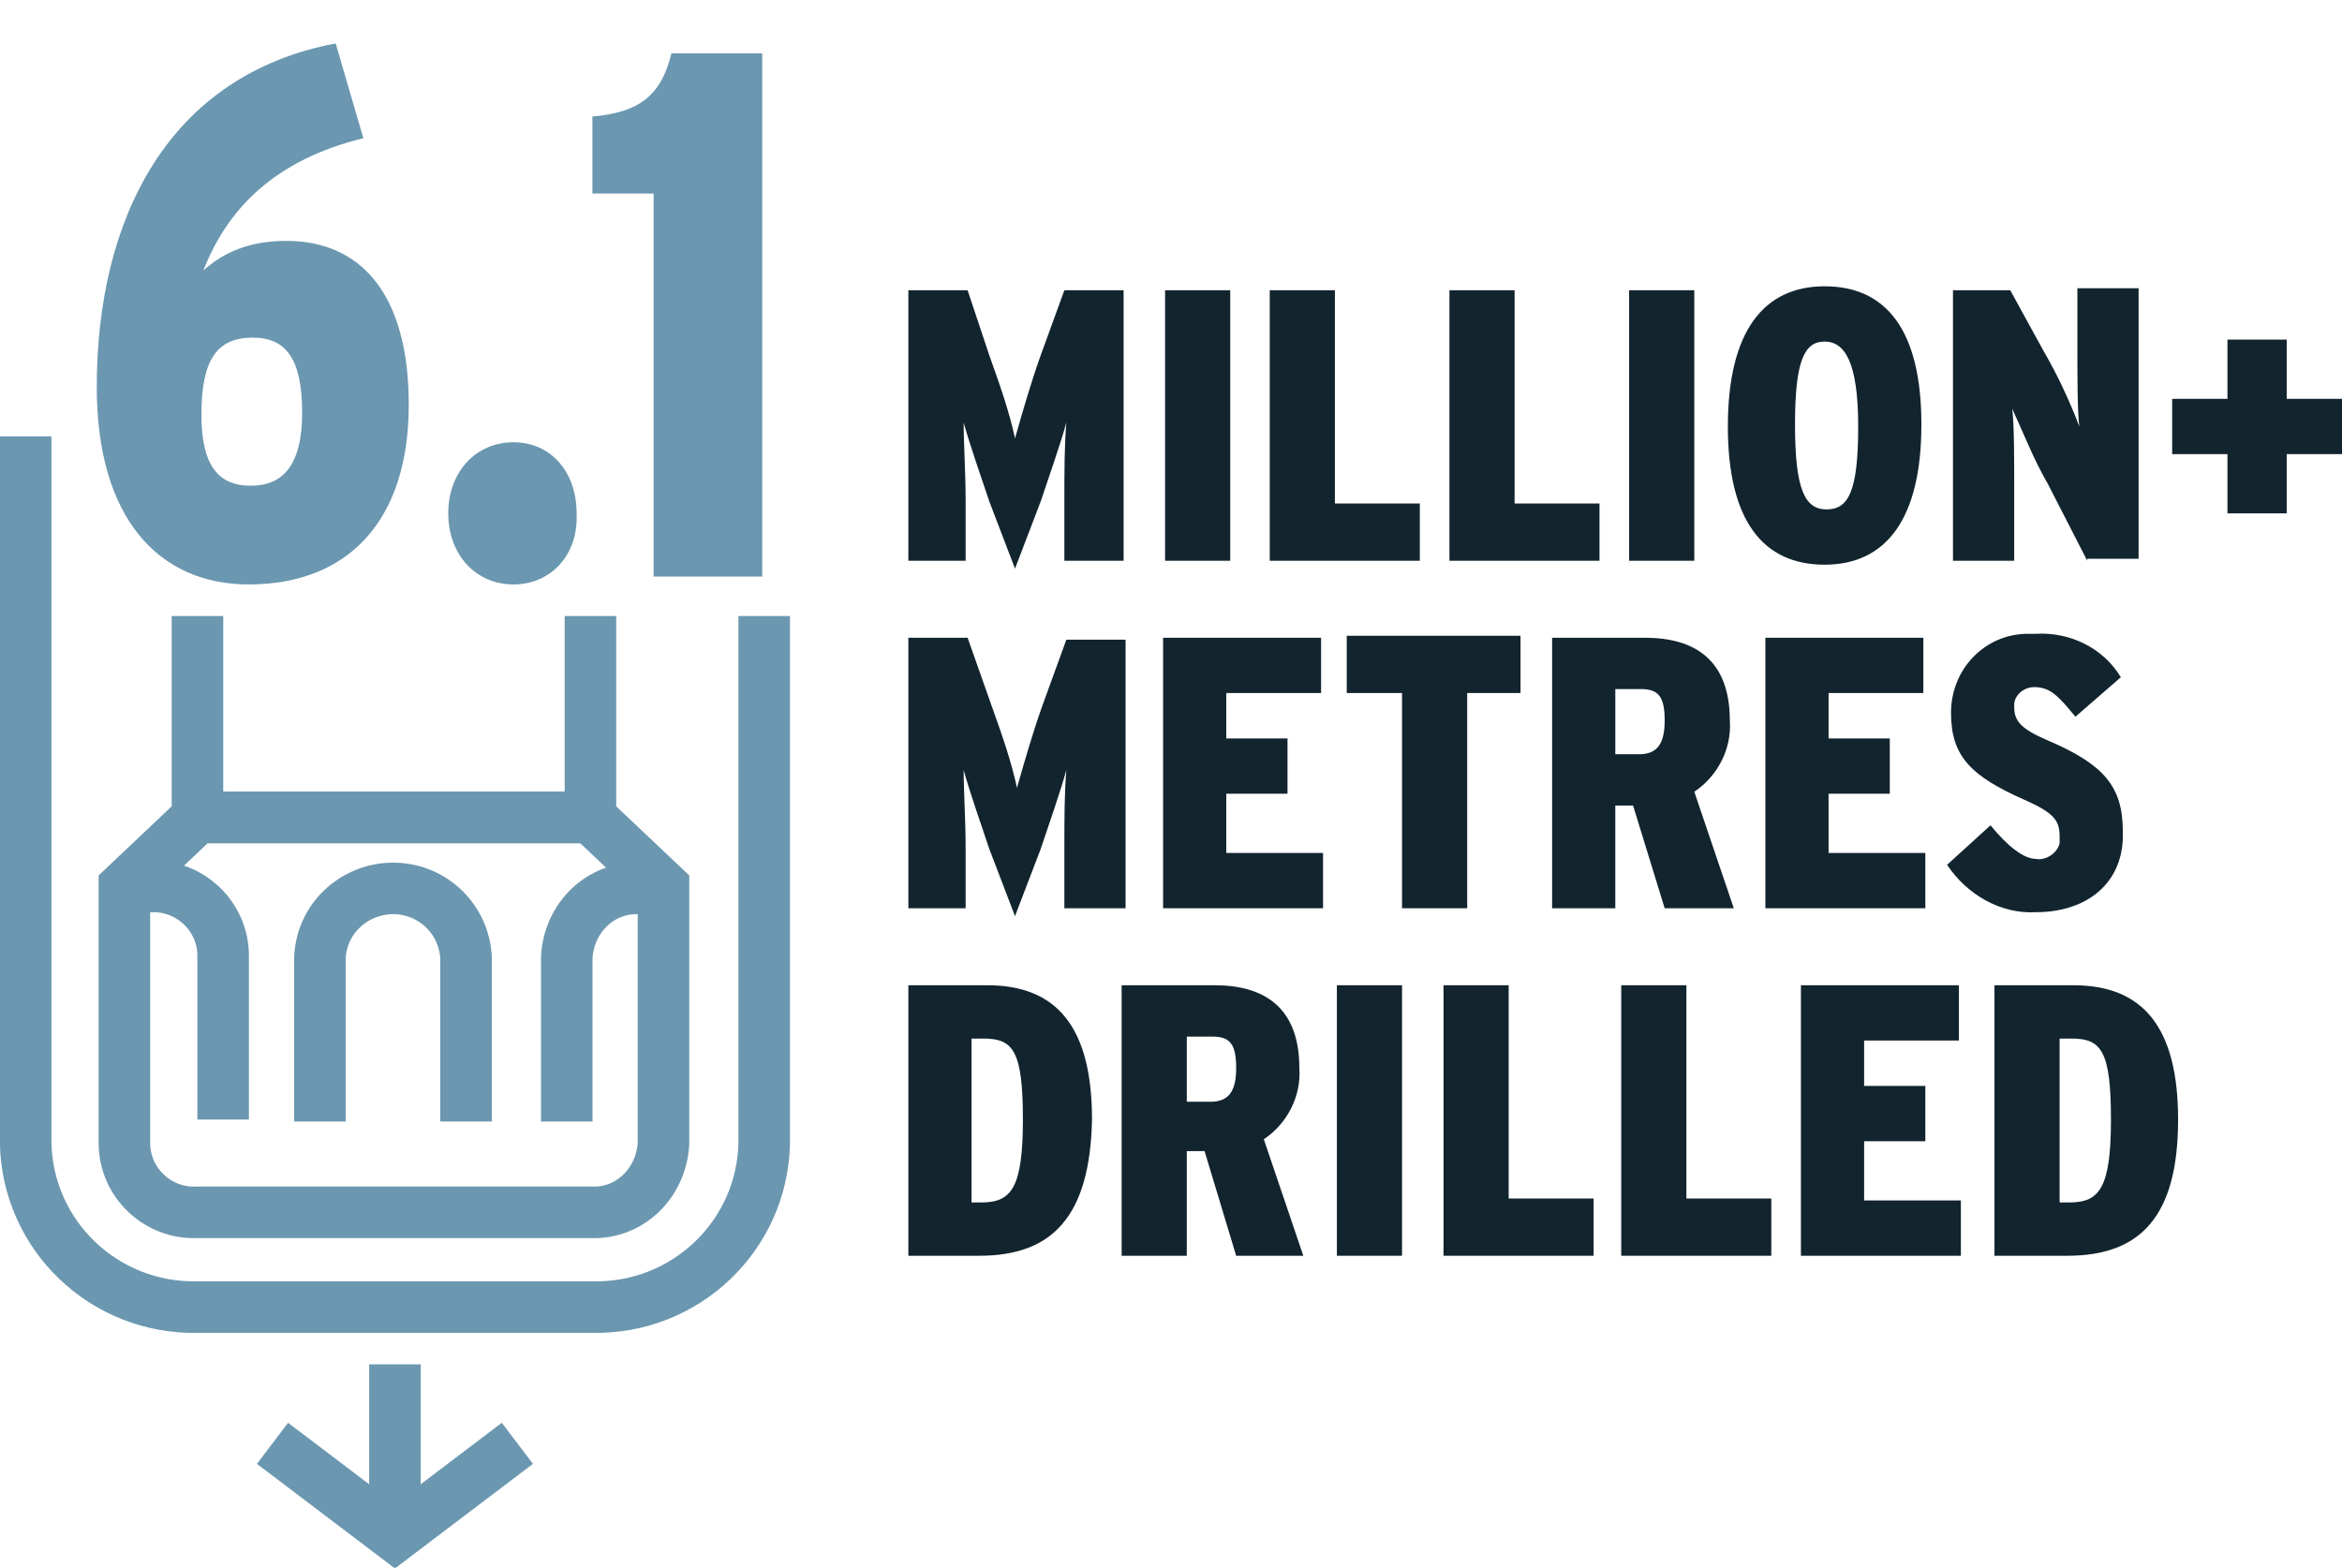
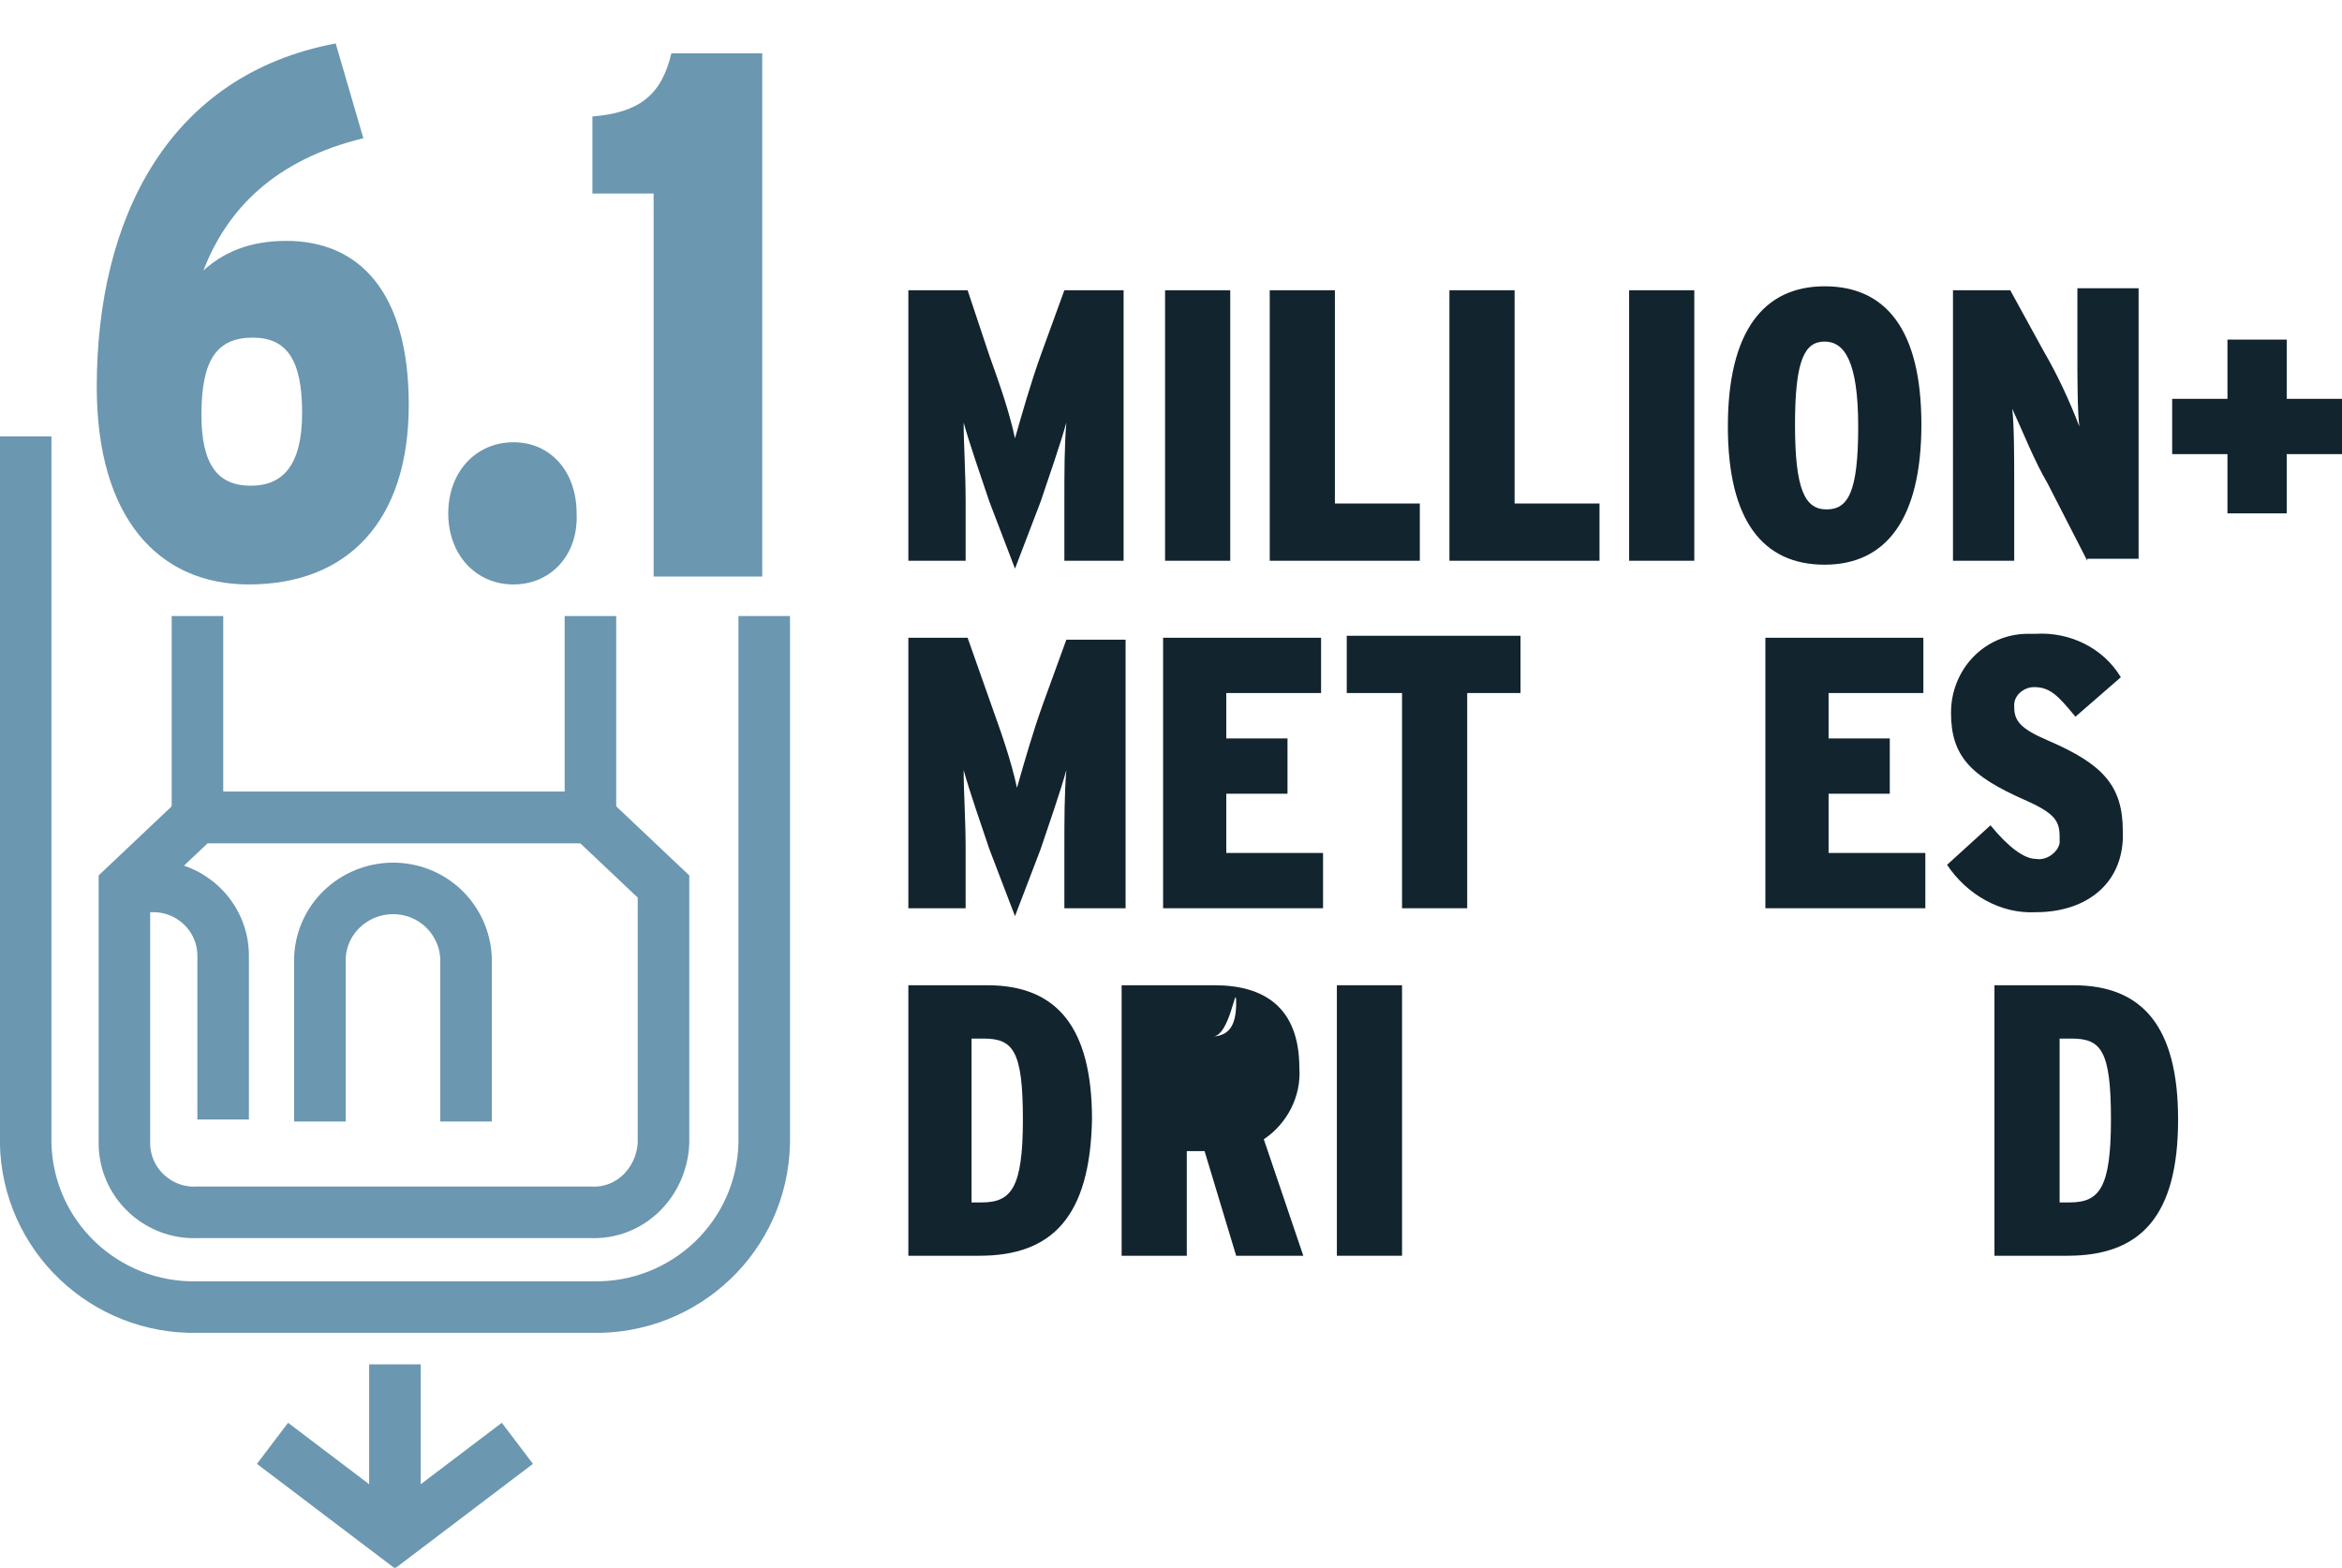
<svg xmlns="http://www.w3.org/2000/svg" version="1.1" id="Layer_1" x="0px" y="0px" viewBox="0 0 118.6 79.4" style="enable-background:new 0 0 118.6 79.4;" xml:space="preserve">
  <style type="text/css">
	.st0{fill:none;stroke:#6B97B0;stroke-width:2.61;stroke-miterlimit:10;}
	.st1{display:none;fill:#6B97B0;}
	.st2{fill:#12242E;}
	.st3{fill:#6B97B0;}
</style>
  <g id="Layer_2_1_">
    <g id="Layer_1-2">
      <polyline class="st0" points="29.9,31.2 29.9,41.4 10,41.4 10,31.2   " />
      <path class="st0" d="M38.7,31.2v26.7c-0.1,4.7-4,8.4-8.7,8.3H10c-4.7,0.1-8.6-3.6-8.7-8.3V22.1" />
      <path class="st0" d="M29.9,41.4l3.7,3.5v13c-0.1,2-1.7,3.6-3.7,3.5H10c-2,0.1-3.7-1.5-3.7-3.5v-13l3.7-3.5H29.9z" />
      <path class="st0" d="M6.3,44.9h1.3c2-0.1,3.7,1.5,3.7,3.5v8.3" />
-       <path class="st0" d="M28.7,56.8v-8.3c0.1-2,1.7-3.6,3.7-3.5h1.3" />
      <path class="st0" d="M16.2,56.8v-8.3c0.1-2.1,1.9-3.6,3.9-3.5c1.9,0.1,3.4,1.6,3.5,3.5v8.3" />
      <polyline class="st0" points="13.8,73.1 20,77.8 26.2,73.1   " />
      <line class="st0" x1="20" y1="69.1" x2="20" y2="76.6" />
      <path class="st1" d="M11.6,27.2c-3.6,0-5.5-2.4-5.9-7.1l4.8-0.6c0.3,2.5,0.5,3.3,1.3,3.3c1.1,0,1.2-1.2,1.2-4.9c0-3.9-0.3-5-1.4-5    c-0.8,0-1.2,0.5-1.7,1.8l-4-0.6L6.3,0.6h10.9v4.5h-6.6l-0.3,4.5c0.6-0.7,1.6-1,2.5-0.9c3.6,0,4.9,3,4.9,9.2S16,27.2,11.6,27.2z" />
      <path class="st1" d="M22.2,27.2c-1.6,0-2.9-1.3-2.9-2.9s1.3-2.9,2.9-2.9c0,0,0,0,0,0c1.5-0.1,2.8,1.1,2.9,2.6c0,0.1,0,0.2,0,0.3    c0.1,1.5-1.1,2.8-2.6,2.9C22.4,27.2,22.3,27.2,22.2,27.2z" />
      <path class="st1" d="M32.9,27.2c-3.7,0-6-3.1-6-9c0-9.8,3.4-15,7.5-18.2l3,3.5c-2.8,1.9-4.9,4.8-5.6,8.2c0.6-0.9,1.5-1.4,2.6-1.4    c2.9,0,4.6,2.6,4.6,8.2S36.6,27.2,32.9,27.2z M32.9,14.6c-0.8,0-1.1,1-1.1,4.4c0,3,0.4,4,1.1,4s1.2-0.9,1.2-4    C34.1,15.6,33.8,14.6,32.9,14.6L32.9,14.6z" />
      <path class="st2" d="M53.9,28.4v-3c0-1.5,0-2.8,0.1-4c-0.3,1.1-0.9,2.8-1.3,4l-1.3,3.4l-1.3-3.4c-0.4-1.2-1-2.9-1.3-4    c0,1.1,0.1,2.5,0.1,4v3H46V14.7h3l1.1,3.3c0.5,1.4,1,2.8,1.3,4.2c0.4-1.4,0.8-2.8,1.3-4.2l1.2-3.3h3v13.7H53.9z" />
      <path class="st2" d="M59,28.4V14.7h3.3v13.7H59z" />
      <path class="st2" d="M64.3,28.4V14.7h3.3v10.8h4.3v2.9H64.3z" />
      <path class="st2" d="M73.4,28.4V14.7h3.3v10.8H81v2.9H73.4z" />
      <path class="st2" d="M82.5,28.4V14.7h3.3v13.7H82.5z" />
      <path class="st2" d="M92.4,28.6c-3.1,0-4.9-2.2-4.9-7s1.8-7.1,4.9-7.1s4.9,2.2,4.9,7S95.5,28.6,92.4,28.6z M92.4,17.3    c-1,0-1.5,0.9-1.5,4.2s0.5,4.3,1.6,4.3s1.6-0.9,1.6-4.2S93.4,17.3,92.4,17.3L92.4,17.3z" />
      <path class="st2" d="M105.7,28.4l-2-3.9c-0.7-1.2-1.2-2.5-1.8-3.8c0.1,0.8,0.1,2.5,0.1,3.8v3.9h-3.1V14.7h2.9l1.7,3.1    c0.7,1.2,1.3,2.5,1.8,3.8c-0.1-0.7-0.1-2.6-0.1-3.9v-3.1h3.1v13.7H105.7z" />
      <path class="st2" d="M115.8,23v3h-3v-3h-2.8v-2.8h2.8v-3h3v3h2.8V23H115.8z" />
      <path class="st2" d="M53.9,46v-3c0-1.5,0-2.8,0.1-4c-0.3,1.1-0.9,2.8-1.3,4l-1.3,3.4L50.1,43c-0.4-1.2-1-2.9-1.3-4    c0,1.1,0.1,2.5,0.1,4v3H46V32.3h3l1.2,3.4c0.5,1.4,1,2.8,1.3,4.2c0.4-1.4,0.8-2.8,1.3-4.2l1.2-3.3h3V46H53.9z" />
      <path class="st2" d="M58.9,46V32.3h8v2.8h-4.8v2.3h3.1v2.8h-3.1v3h4.9V46H58.9z" />
      <path class="st2" d="M74.3,35.1V46H71V35.1h-2.8v-2.9h8.8v2.9H74.3z" />
-       <path class="st2" d="M84.3,46l-1.6-5.2h-0.9V46h-3.2V32.3h4.7c2.5,0,4.3,1.1,4.3,4.2c0.1,1.4-0.6,2.8-1.8,3.6l2,5.9L84.3,46z     M83.1,34.9h-1.3v3.3H83c0.9,0,1.3-0.5,1.3-1.7S84,34.9,83.1,34.9z" />
      <path class="st2" d="M89.4,46V32.3h8v2.8h-4.8v2.3h3.1v2.8h-3.1v3h4.9V46H89.4z" />
      <path class="st2" d="M103.1,46.2c-1.8,0.1-3.5-0.9-4.5-2.4l2.2-2c0.9,1.1,1.7,1.7,2.3,1.7c0.5,0.1,1.1-0.3,1.2-0.8    c0-0.1,0-0.2,0-0.3c0-0.8-0.2-1.2-1.8-1.9c-2.7-1.2-3.7-2.2-3.7-4.4c0-2.2,1.7-4,3.9-4c0.1,0,0.2,0,0.4,0c1.7-0.1,3.4,0.7,4.3,2.2    l-2.3,2c-0.9-1.1-1.3-1.5-2.1-1.5c-0.5,0-1,0.4-1,0.9c0,0,0,0.1,0,0.1c0,0.7,0.3,1.1,1.7,1.7c2.8,1.2,3.8,2.3,3.8,4.6    C107.6,44.7,105.7,46.2,103.1,46.2z" />
      <path class="st2" d="M49.6,63.6H46V49.9h4c3.5,0,5.3,2.1,5.3,6.8C55.2,61.6,53.3,63.6,49.6,63.6z M49.8,52.6h-0.6v8.3h0.5    c1.5,0,2.1-0.7,2.1-4.2S51.3,52.6,49.8,52.6L49.8,52.6z" />
-       <path class="st2" d="M62.6,63.6L61,58.3h-0.9v5.3h-3.3V49.9h4.7c2.5,0,4.3,1.1,4.3,4.2c0.1,1.4-0.6,2.8-1.8,3.6l2,5.9H62.6z     M61.4,52.5h-1.3v3.3h1.2c0.9,0,1.3-0.5,1.3-1.7S62.3,52.5,61.4,52.5z" />
+       <path class="st2" d="M62.6,63.6L61,58.3h-0.9v5.3h-3.3V49.9h4.7c2.5,0,4.3,1.1,4.3,4.2c0.1,1.4-0.6,2.8-1.8,3.6l2,5.9H62.6z     M61.4,52.5h-1.3h1.2c0.9,0,1.3-0.5,1.3-1.7S62.3,52.5,61.4,52.5z" />
      <path class="st2" d="M67.7,63.6V49.9H71v13.7H67.7z" />
-       <path class="st2" d="M73.1,63.6V49.9h3.3v10.8h4.3v2.9H73.1z" />
-       <path class="st2" d="M82.1,63.6V49.9h3.3v10.8h4.3v2.9H82.1z" />
-       <path class="st2" d="M91.2,63.6V49.9h8v2.8h-4.8V55h3.1v2.8h-3.1v3h4.9v2.8L91.2,63.6z" />
      <path class="st2" d="M104.7,63.6H101V49.9h4c3.5,0,5.3,2.1,5.3,6.8C110.3,61.6,108.4,63.6,104.7,63.6z M104.9,52.6h-0.6v8.3h0.5    c1.5,0,2.1-0.7,2.1-4.2S106.4,52.6,104.9,52.6L104.9,52.6z" />
    </g>
  </g>
  <g>
    <path class="st3" d="M12.6,29.6c-4.6,0-7.7-3.4-7.7-10c0-8.5,3.6-15.8,12.1-17.4L18.4,7c-4.5,1.1-6.9,3.6-8.1,6.7   c1-0.9,2.3-1.5,4.2-1.5c3.7,0,6.2,2.6,6.2,8.3C20.7,26.4,17.6,29.6,12.6,29.6z M12.8,17.1c-1.8,0-2.6,1.1-2.6,3.9   c0,2.5,0.8,3.6,2.5,3.6c1.6,0,2.6-1,2.6-3.7C15.3,18.2,14.5,17.1,12.8,17.1z" />
    <path class="st3" d="M26,29.6c-1.9,0-3.3-1.5-3.3-3.6c0-2.1,1.4-3.6,3.3-3.6s3.2,1.5,3.2,3.6C29.3,28.1,27.9,29.6,26,29.6z" />
    <path class="st3" d="M33.1,29.2V9.8h-3.1V5.9c2.4-0.2,3.5-1.1,4-3.2h4.6v26.5H33.1z" />
  </g>
</svg>